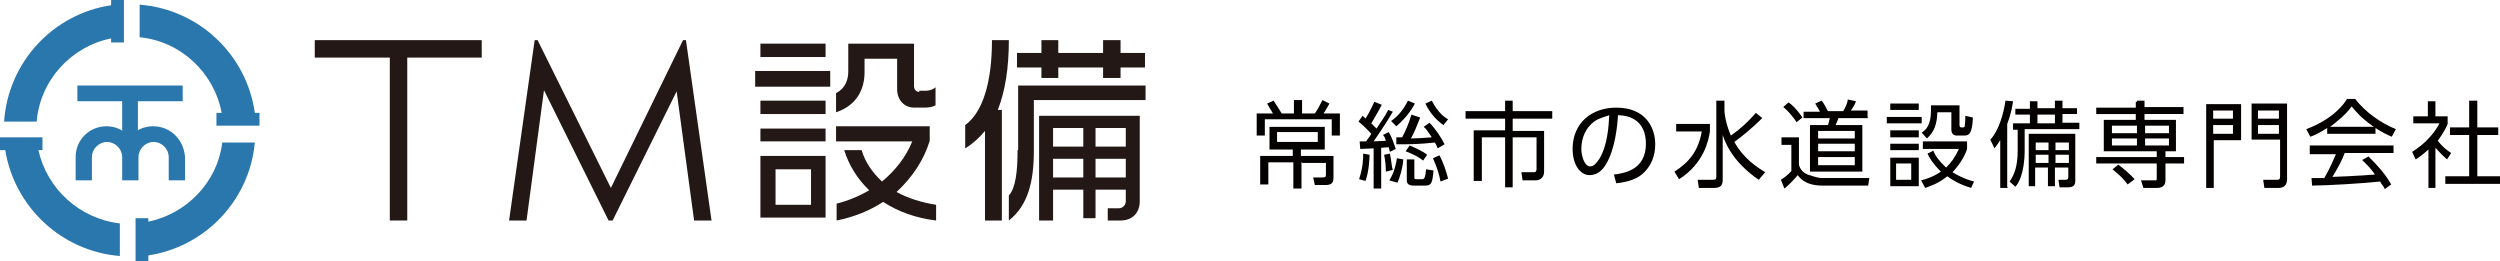
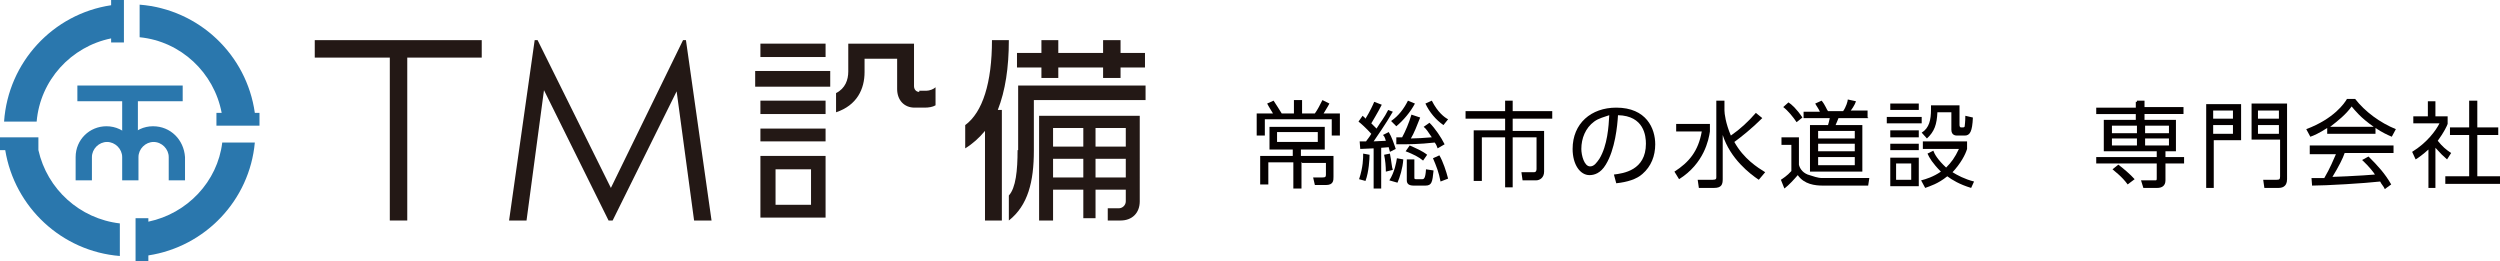
<svg xmlns="http://www.w3.org/2000/svg" version="1.1" id="レイヤー_1" x="0px" y="0px" viewBox="0 0 429.7 44.9" style="enable-background:new 0 0 429.7 44.9;" xml:space="preserve">
  <style type="text/css">
	.st0{fill:#231815;}
	.st1{fill:#2A77AD;}
	.st2{fill:#040000;}
</style>
  <g>
    <g>
      <polygon class="st0" points="117.4,6.9 105,32.3 92.4,6.9 91.9,6.9 87.5,37.9 90.5,37.9 93.5,15.5 104.6,37.9 105.3,37.9     116.3,15.7 119.3,37.9 122.3,37.9 117.9,6.9   " />
      <path class="st0" d="M130.7,37.4h11.2V26.8h-11.2V37.4z M133.3,29.1h6.1v6.1h-6.1V29.1z" />
      <rect x="130.7" y="17.3" class="st0" width="11.2" height="2.3" />
      <rect x="130.7" y="22.1" class="st0" width="11.2" height="2.2" />
      <rect x="129.8" y="12.2" class="st0" width="12.9" height="2.7" />
      <rect x="130.7" y="7.5" class="st0" width="11.2" height="2.3" />
-       <path class="st0" d="M159.8,24.2v-2.5h-16.1v2.6h13.1c-1.1,2.7-2.9,5-5.2,6.9c-1.6-1.5-2.9-3.3-3.5-5.4h-3c0.8,2.6,2.3,5,4.3,6.9    c-1.7,1-3.6,1.8-5.6,2.3v2.9c3-0.6,5.7-1.7,8-3.2c2.6,1.7,5.7,2.8,9.1,3.2v-2.7c-2.5-0.4-4.8-1.1-6.8-2.2    C156.8,30.5,158.8,27.5,159.8,24.2z" />
      <path class="st0" d="M158,15.8c-0.5,0-0.9-0.4-0.9-1V7.5h-11.3v4.8c0,1.4-0.5,2.9-2.1,3.7v3.3c3.6-1.2,4.9-4,4.9-6.9v-2.3h5.6v5.2    c0,1.9,1.2,3.2,3,3.2h1.7c0.7,0,1.4-0.1,1.9-0.4V15c-0.3,0.3-1,0.6-1.6,0.6H158V15.8z" />
      <path class="st0" d="M178.6,37.9h2.4v-5.3h5.2v4.9h2.1v-4.9h5.2v2c0,0.7-0.6,1.2-1.2,1.2h-1.9v2.1h2.2c2,0,3.3-1.3,3.3-3.3V19.9    h-17.3V37.9z M188.3,22h5.2v3.2h-5.2V22z M188.3,27.3h5.2v3.2h-5.2V27.3z M181,22h5.2v3.2H181V22z M181,27.3h5.2v3.2H181V27.3z" />
      <polygon class="st0" points="192.6,9.1 192.6,6.9 189.6,6.9 189.6,9.1 181.9,9.1 181.9,6.9 179,6.9 179,9.1 174.8,9.1 174.8,11.6     179,11.6 179,13.4 181.9,13.4 181.9,11.6 189.6,11.6 189.6,13.4 192.6,13.4 192.6,11.6 196.8,11.6 196.8,9.1   " />
      <path class="st0" d="M173.4,6.9h-2.9c0,7.3-1.6,12.4-4.6,14.6v4c1.3-0.8,2.4-1.8,3.4-3v15.4h2.9v-19h-0.7    C172.8,15.6,173.4,11.6,173.4,6.9z" />
      <path class="st0" d="M174.9,25.8c0,3.5-0.3,6.5-1.5,7.8v4.3c3.3-2.6,4.3-6.7,4.3-12v-8.7h19.2v-2.5H175v11.1H174.9z" />
      <polygon class="st0" points="54.1,6.9 54.1,9.9 67,9.9 67,37.9 68.5,37.9 70,37.9 70,9.9 82.8,9.9 82.8,6.9 68.5,6.9   " />
    </g>
    <g>
      <g>
        <path class="st1" d="M25.5,38.1v-0.6h-2.2v7.4h2.2v-1c9.8-1.5,17.4-9.5,18.3-19.4h-5.6C37.4,31.2,32.2,36.7,25.5,38.1z" />
-         <path class="st1" d="M6.6,25.8h0.7v-2.2H0v2.2h0.9c1.6,9.8,9.7,17.4,19.7,18.2v-5.6C13.7,37.6,8.1,32.5,6.6,25.8z" />
+         <path class="st1" d="M6.6,25.8v-2.2H0v2.2h0.9c1.6,9.8,9.7,17.4,19.7,18.2v-5.6C13.7,37.6,8.1,32.5,6.6,25.8z" />
        <path class="st1" d="M19.1,0.9c-10,1.5-17.7,9.8-18.4,20h5.6C6.9,13.8,12.2,8,19.1,6.6v0.7h2.2V0h-2.2V0.9z" />
        <path class="st1" d="M43.8,19.4C42.4,9.4,34.2,1.6,24,0.8v5.6c7.1,0.7,12.8,6.1,14.1,13h-0.9v2.2h7.4v-2.2H43.8z" />
      </g>
      <path class="st1" d="M26.3,21.7c-1.6,0-3,0.7-4,1.8c-1-1.1-2.4-1.8-4-1.8C15.4,21.7,13,24,13,27v4h2.8v-4c0-1.4,1.2-2.6,2.6-2.6    S21,25.6,21,27v4h2.8v-4c0-1.4,1.2-2.6,2.6-2.6S29,25.6,29,27v4h2.8v-4C31.6,24,29.3,21.7,26.3,21.7z" />
      <polygon class="st1" points="31.4,14.7 13.3,14.7 13.3,17.4 21,17.4 21,24.8 23.7,24.8 23.7,17.4 31.4,17.4   " />
    </g>
  </g>
  <g>
    <path class="st2" d="M222.4,19.5v-2.3h1.4v2.3h2.2c0.5-0.7,0.9-1.5,1.3-2.3l1.2,0.6c-0.3,0.6-0.9,1.5-1,1.7h2.8v3.8h-1.4v-2.8   h-11.5v2.8H216v-3.8h2.8c-0.1-0.2-0.7-1.1-1-1.7l1.1-0.5c0.6,0.9,0.9,1.4,1.4,2.2H222.4z M223.7,27.9v4.5h-1.4v-4.5H218v3.8h-1.4   v-4.9h5.6v-1.1h-4v-3.9h9.5v3.9h-4.1v1.1h5.6v3.6c0,0.6,0,1.4-1.3,1.4H226l-0.3-1.3h1.6c0.5,0,0.6-0.1,0.6-0.5v-2h-4.1V27.9z    M226.5,22.7h-7v1.7h7V22.7z" />
    <path class="st2" d="M239.4,19.2c-1.2,2.1-2.9,4.5-3.3,5.1c0.3,0,1.7-0.1,2.1-0.1c-0.2-0.7-0.3-0.8-0.5-1l1-0.5   c0.5,0.8,0.9,2,1.2,2.9l-1,0.5c-0.1-0.5-0.2-0.6-0.2-0.8c-0.3,0-0.9,0.1-1.3,0.1v7h-1.3v-6.9c-0.3,0-2.2,0.1-2.3,0.1l-0.1-1.3   c0.3,0,0.5,0,1.1,0c0.1-0.2,0.5-0.6,0.9-1.3c-0.9-1-1.8-1.8-2.2-2.1l0.7-1c0.2,0.2,0.3,0.2,0.5,0.5c0.8-1.3,1.3-2.4,1.5-2.9   l1.3,0.5c-0.7,1.4-1.7,3-1.8,3.2c0.5,0.5,0.7,0.7,0.9,0.9c0.8-1.3,1.3-1.8,2-3.2L239.4,19.2z M233.6,30.8c0.7-2.1,0.7-3.6,0.7-4.4   l1.1,0.2c0,0.6-0.1,2.9-0.7,4.5L233.6,30.8z M238.2,29.5c0-0.9-0.1-2-0.3-2.9l1-0.2c0.3,1.5,0.3,2.3,0.5,2.8L238.2,29.5z M238.8,31   c0.9-1.4,1.2-3.1,1.3-3.8l1.1,0.2c-0.1,1.5-0.6,3.1-1,4L238.8,31z M239.1,20.8c1.3-0.9,2.2-2.1,2.9-3.5l1.2,0.5   c-0.8,1.5-2,2.9-3.2,3.9L239.1,20.8z M244.1,20.2c-0.5,1.3-1.1,2.8-1.6,3.6c0.7,0,2.6-0.1,3.6-0.2c-0.7-1-0.9-1.4-1.4-1.8l1-0.7   c1,1,2,2.5,2.6,3.7l-1.2,0.7c-0.2-0.5-0.2-0.6-0.5-1c-2.8,0.3-4.3,0.3-6.6,0.3v-1.2c0.5,0,0.7,0,1,0c0.5-0.9,1.2-2.5,1.6-3.9   L244.1,20.2z M244.6,27.6c-0.7-0.6-1.7-1.1-3-1.6l0.7-1c1.1,0.5,2.1,0.9,3,1.6L244.6,27.6z M243.1,30.5c0,0.2,0,0.3,0.3,0.3h1   c0.3,0,0.6,0,0.7-1.7l1.3,0.2c-0.2,2-0.3,2.6-1.4,2.6H243c-0.7,0-1.2-0.2-1.2-0.9v-3.6h1.3V30.5z M246.1,17.3c1,2,2.2,2.9,2.8,3.2   l-0.8,1c-1.3-0.9-2.4-2.2-3.1-3.7L246.1,17.3z M247.6,31.2c-0.3-1.6-0.7-2.6-1.3-4l1.1-0.5c0.6,1,1.2,2.8,1.5,4L247.6,31.2z" />
    <path class="st2" d="M260,17.3v1.8h6.8v1.3H260v2.1h5.4v7c0,1-0.7,1.5-1.4,1.5h-2.3l-0.2-1.4h2.1c0.2,0,0.5,0,0.5-0.6v-5.4h-4.1   v8.6h-1.3v-8.6h-4v7.5h-1.4v-8.7h5.4v-2h-6.8v-1.3h6.8v-1.8H260z" />
    <path class="st2" d="M277.4,30c1.6-0.2,5.5-0.7,5.5-5.3c0-1.3-0.3-4.8-4.8-4.9c-0.1,1.8-0.5,5.9-2.1,8.5c-0.9,1.5-2,1.8-2.8,1.8   c-1.6,0-2.9-1.8-2.9-4.5c0-4.4,3.2-7.1,7.5-7.1c5.2,0,6.7,3.6,6.7,6.3c0,2-0.7,3.8-2.2,5.1c-1,0.9-2.6,1.4-4.5,1.6L277.4,30z    M274,20.9c-1.5,1.1-2.2,2.9-2.2,4.7c0,1.1,0.5,3,1.5,3c0.7,0,1.1-0.6,1.6-1.3c1.4-2.3,1.6-5.6,1.7-7.5   C275.8,20.1,274.8,20.3,274,20.9z" />
    <path class="st2" d="M293.9,21.3v1.3c-0.2,1.4-1,5.5-5.3,8.2l-0.8-1.3c2.5-1.6,4.1-3.5,4.7-6.9h-4.4v-1.3H293.9z M302.3,30.9   c-1.5-1-4.9-3.6-6.2-7.7v7.6c0,0.9-0.2,1.5-1.5,1.5H292l-0.2-1.4h2.6c0.6,0,0.6-0.2,0.6-0.5V17.3h1.4V19c0,0.5,0.2,2.2,1.1,4.3   c1.6-1.1,3-2.4,4.3-3.9l1.1,0.9c-1.8,1.8-3.7,3.3-4.8,4.1c1.6,2.9,4,4.4,5.3,5.2L302.3,30.9z" />
    <path class="st2" d="M309.2,23.5v4.8c0.1,0.5,0.5,1.3,1.5,1.7c1,0.3,1.7,0.6,2.5,0.6h8.1l-0.2,1.3h-7.8c-1.3,0-3.2-0.2-4.3-1.8   c-0.6,0.7-1.5,1.7-2.3,2.3l-0.6-1.5c0.3-0.2,1.1-0.7,1.8-1.5v-4.5h-1.7v-1.3h3V23.5z M308.8,21c-0.6-0.9-1.5-2-2.3-2.6l0.9-0.8   c0.5,0.3,1.4,1.1,2.4,2.6L308.8,21z M321.1,20.3H316c-0.1,0.2-0.3,0.8-0.5,1.2h4.6v8h-9v-8h3.1c0.1-0.3,0.2-0.7,0.3-1.2h-4.5v-1.1   h2.8c-0.2-0.5-0.6-1-0.8-1.4l1.1-0.5c0.6,0.7,0.9,1.6,1.1,1.8h2.6c0.5-0.7,0.8-1.7,0.8-2l1.4,0.3c-0.2,0.7-0.8,1.5-0.9,1.6h2.9v1.2   H321.1z M318.8,22.5h-6.3v1.3h6.3V22.5z M318.8,24.7h-6.3V26h6.3V24.7z M318.8,27h-6.3v1.4h6.3V27z" />
    <path class="st2" d="M330.3,20.1v1.1h-6v-1.1H330.3z M329.8,17.8v1.1h-4.9v-1.1H329.8z M329.8,22.4v1.2h-4.9v-1.2H329.8z    M329.8,24.7v1.1h-4.9v-1.1H329.8z M329.8,27.1V32h-4.9v-4.9H329.8z M328.5,28.1h-2.6v2.8h2.6V28.1z M336.8,17.8v3.6   c0,0.2,0,0.5,0.3,0.5h0.3c0.3,0,0.3-0.2,0.3-0.3c0-0.1,0.1-0.6,0.1-1.7l1.3,0.3c-0.1,2.4-0.5,3.1-1.4,3.1h-1.3c-0.2,0-1,0-1-1v-3   H333c-0.1,2.1-0.5,3.3-1.8,4.5l-0.9-1c1.3-0.8,1.6-2.2,1.6-4c0-0.3,0-0.5,0-0.7h4.9V17.8z M338.8,32.3c-2-0.6-3.3-1.4-4.1-2   c-1.6,1.3-3,1.7-3.8,2l-0.7-1.3c0.8-0.2,2.1-0.6,3.4-1.5c-1.4-1.4-2-2.4-2.3-3.1l1-0.5c0.2,0.6,0.8,1.6,2.2,2.9   c0.9-0.9,1.5-1.7,2.2-3.2h-6.2v-1.3h7.6v1.3c-0.3,1-1.1,2.5-2.5,4c0.8,0.5,2.1,1.2,3.7,1.6L338.8,32.3z" />
-     <path class="st2" d="M345.1,32.3h-1.3v-8.2c-0.5,0.8-0.7,1-1,1.4l-0.7-1.5c1.5-1.6,2.3-4.6,2.6-6.7l1.3,0.1c-0.1,0.6-0.2,1.8-1,3.9   v10.9H345.1z M350.2,17.3v1.3h3v-1.3h1.3v1.3h2.5v1h-2.5v1.5h2.9v1.1H348v3.6c0,4-1.1,5.8-1.6,6.3l-1-0.9c0.8-1.1,1.4-2.6,1.4-5.3   v-3.6H346v-1.1h2.9v-1.5h-2.5v-1h2.5v-1.3h1.3V17.3z M356.7,31.1c0,0.7-0.3,1.1-1.3,1.1h-1.4l-0.2-1.3h1.2c0.2,0,0.5,0,0.5-0.5   v-1.6h-2.3v3.2H352v-3.2h-2.2v3.2h-1.1v-9h8L356.7,31.1L356.7,31.1z M352.1,24.5h-2.2v1.3h2.2V24.5z M352.1,26.6h-2.2V28h2.2V26.6z    M353.2,19.7h-3v1.5h3V19.7z M355.6,24.5h-2.3v1.3h2.3V24.5z M355.6,26.6h-2.3V28h2.3V26.6z" />
    <path class="st2" d="M367.3,17.3h1.3v1.1h6.7v1.2h-6.7v1h5.4v5.4h-1.8v1h3.2v1.1h-3.2v2.9c0,1-0.7,1.3-1.4,1.3h-2.4L368,31h2.4   c0.3,0,0.3,0,0.3-0.5v-2.4h-10.4V27h10.4v-1h-9.1v-5.4h5.5v-1h-6.8v-1.1h6.8v-1H367.3z M365.7,31.7c-1-1.4-2.3-2.3-2.6-2.6l1-0.8   c0.8,0.6,2.1,1.7,2.8,2.5L365.7,31.7z M367.3,21.6H363v1.3h4.3V21.6z M367.3,23.8H363V25h4.3V23.8z M372.8,21.6h-4.1v1.3h4.1V21.6z    M372.8,23.8h-4.1V25h4.1V23.8z" />
    <path class="st2" d="M385.2,17.9v6.2h-4.7v8.2h-1.3V17.9H385.2z M380.4,19v1.4h3.4V19H380.4z M380.4,21.5V23h3.4v-1.5H380.4z    M393.1,30.8c0,1.4-1,1.5-1.5,1.5h-2.4l-0.2-1.4h2.3c0.5,0,0.6-0.1,0.6-0.6V24H387v-6.2h6.1L393.1,30.8L393.1,30.8z M388.1,19v1.4   h3.6V19H388.1z M388.1,21.5V23h3.6v-1.5H388.1z" />
    <path class="st2" d="M408.5,23H400V22c-1.4,0.9-2.3,1.3-2.9,1.5l-0.7-1.3c4.8-1.8,6.6-4.5,7-5.2h1.4c1.7,2.2,4.3,4.1,7,5.2   l-0.7,1.3c-0.7-0.3-1.6-0.7-2.8-1.5V23H408.5z M407.1,26.9c1.7,1.7,2.8,2.9,3.9,4.8l-1.1,0.8c-0.2-0.5-0.5-0.7-0.8-1.3   c-2.6,0.3-9.3,0.7-11.7,0.7l-0.1-1.3h2.2c1-1.7,1.6-3.2,2-4.1H397V25h14.4v1.3h-8.4c-0.3,0.9-1,2.3-2.1,4.1c0.5,0,2.2-0.1,2.5-0.1   c2-0.1,3.7-0.2,4.8-0.3c-0.1-0.2-0.9-1.3-2.2-2.5L407.1,26.9z M408,21.8c-2.3-1.6-3.2-2.8-3.8-3.5c-1,1.4-2.4,2.5-3.7,3.5H408z" />
    <path class="st2" d="M418.7,32.3h-1.3v-6.6c-1,0.9-1.7,1.4-2.2,1.7l-0.6-1.3c2.6-1.6,4.1-3.7,4.7-4.9h-4.5V20h2.5v-2.6h1.3V20h2.1   v1.3c-0.1,0.3-0.6,1.4-1.7,2.9c0.8,1,1.4,1.5,2.3,2.1l-0.7,1.1c-0.8-0.7-1-0.9-2-2V32.3z M425.8,17.3v4.6h3.6v1.3h-3.6v7.1h3.9v1.3   h-9.4v-1.3h4.1v-7.1h-3.3v-1.3h3.3v-4.6C424.5,17.3,425.8,17.3,425.8,17.3z" />
  </g>
</svg>